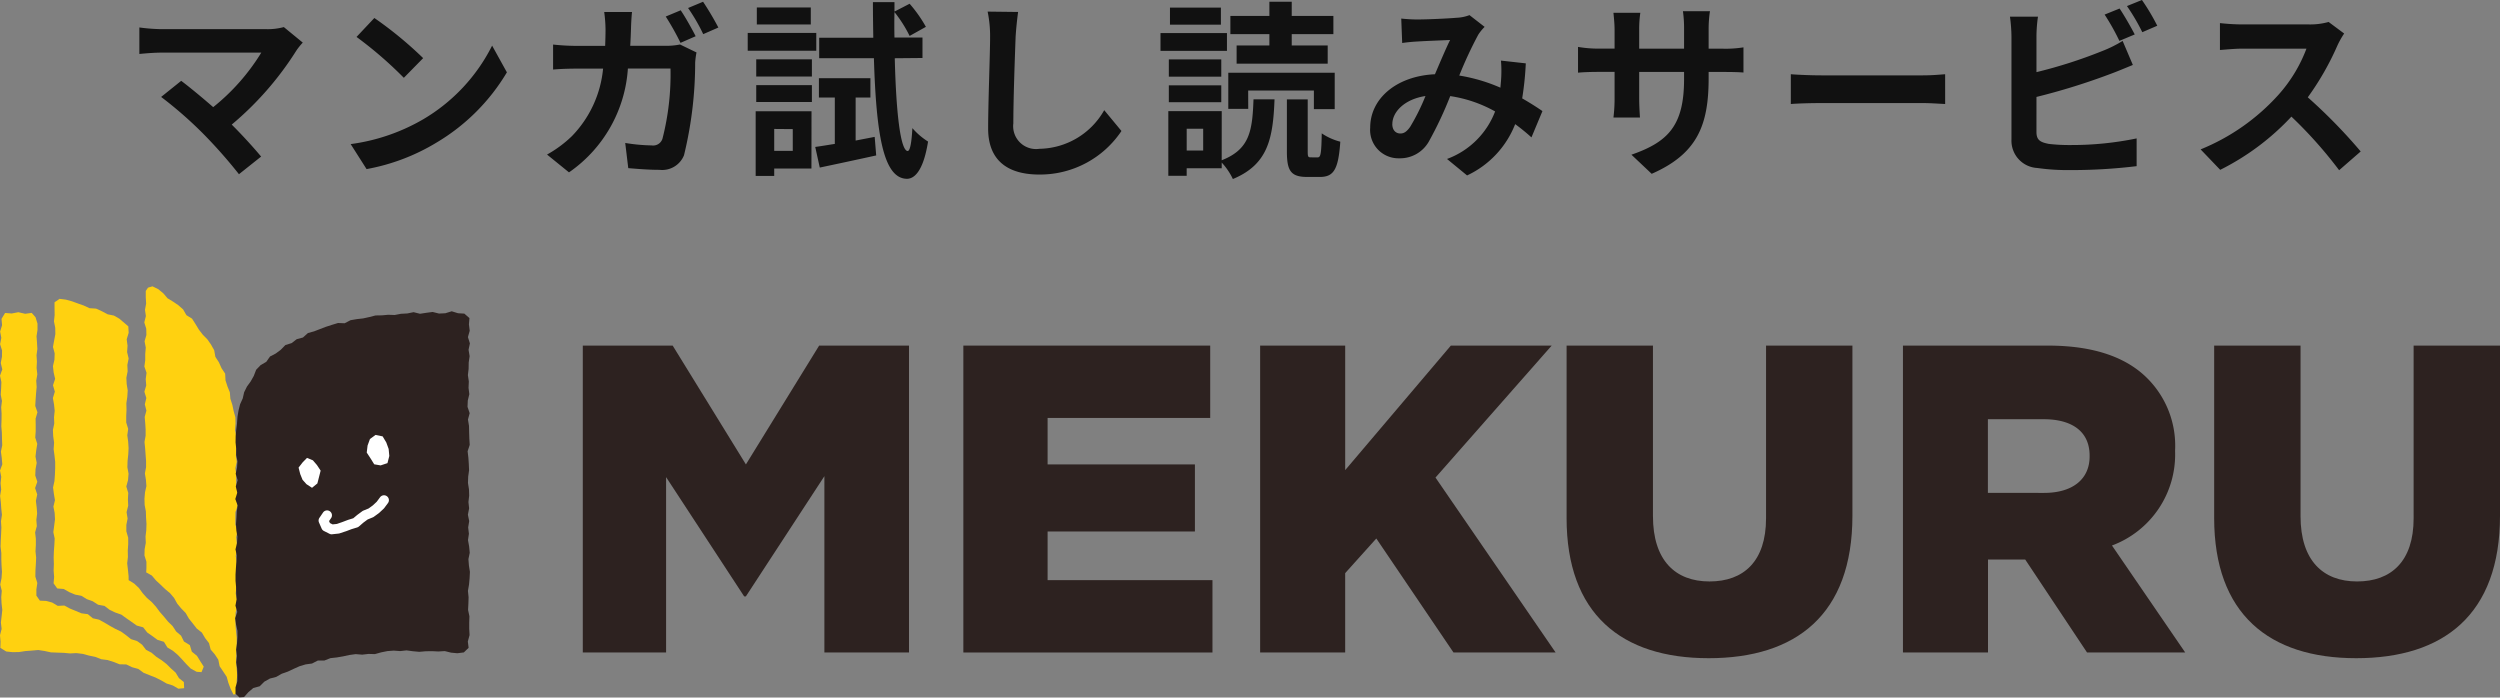
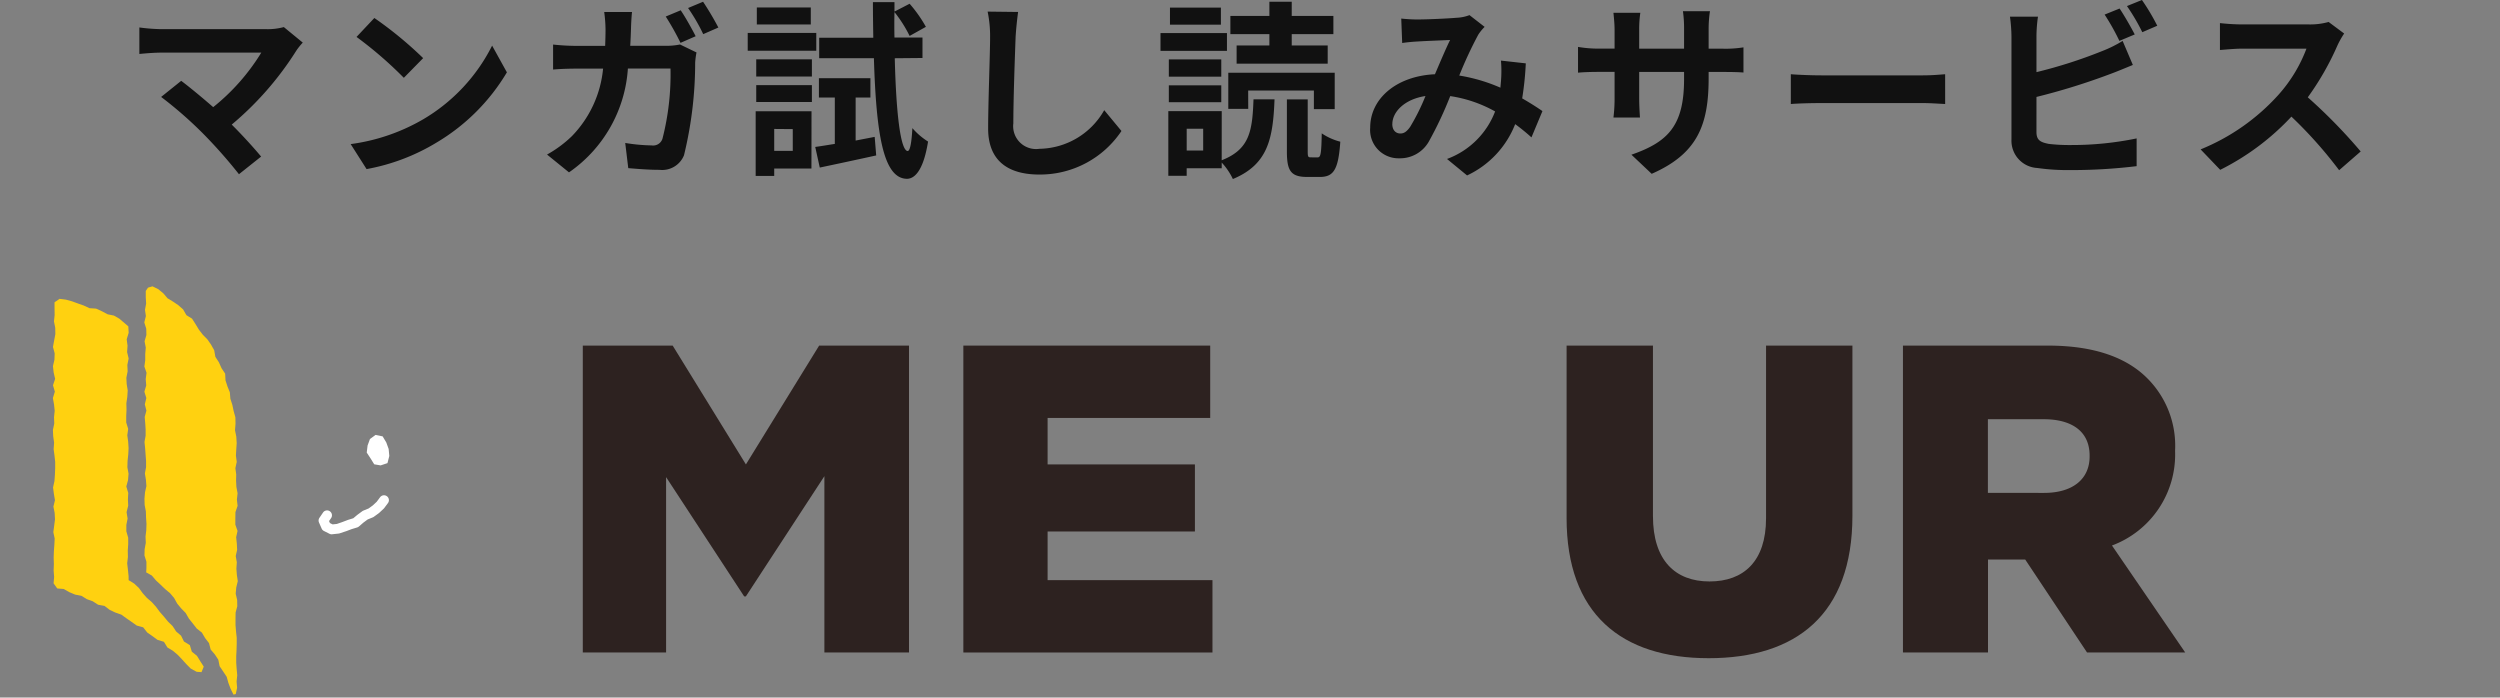
<svg xmlns="http://www.w3.org/2000/svg" width="127.606" height="35.603" viewBox="0 0 127.606 35.603">
  <rect x="0" y="0" width="127.606" height="35.603" fill="#808080" stroke="none" />
  <g transform="translate(-2.552)">
    <path d="M-79.559-10.65l-.966-.793a3.122,3.122,0,0,1-.9.106h-5.364a9.28,9.28,0,0,1-1.111-.087v1.353c.2-.019.725-.068,1.111-.068h5.113a10.727,10.727,0,0,1-2.455,2.783c-.609-.532-1.247-1.053-1.633-1.343l-1.024.822a20.559,20.559,0,0,1,2.126,1.856,25.184,25.184,0,0,1,1.846,2.088l1.131-.9c-.377-.454-.947-1.082-1.5-1.633a16.1,16.1,0,0,0,3.3-3.779A3.37,3.37,0,0,1-79.559-10.65Zm3.653-1.256-.909.966A20.1,20.1,0,0,1-74.4-8.853l.986-1.005A19.52,19.52,0,0,0-75.906-11.907ZM-77.114-5.47l.812,1.276a10.467,10.467,0,0,0,3.586-1.363A10.277,10.277,0,0,0-69.14-9.133l-.754-1.363a9.1,9.1,0,0,1-3.518,3.76A9.962,9.962,0,0,1-77.114-5.47ZM-60.268-12.3l-.764.319a13.188,13.188,0,0,1,.754,1.343l.773-.338C-59.688-11.337-60.026-11.945-60.268-12.3Zm1.14-.435-.764.319a9.2,9.2,0,0,1,.773,1.334l.773-.338A15.118,15.118,0,0,0-59.128-12.738Zm-3.624.522h-1.421a7.153,7.153,0,0,1,.068.889c0,.29-.01.57-.019.841h-1.382a11.776,11.776,0,0,1-1.276-.068v1.276c.416-.039.947-.048,1.276-.048h1.276a5.711,5.711,0,0,1-1.595,3.45,6.019,6.019,0,0,1-1.266.937l1.121.909a7,7,0,0,0,3.006-5.3h2.175A13.227,13.227,0,0,1-61.2-5.741a.5.5,0,0,1-.551.338A9.029,9.029,0,0,1-63.1-5.528l.155,1.285c.464.039,1.044.087,1.595.087A1.2,1.2,0,0,0-60.1-4.9a19.969,19.969,0,0,0,.57-4.736,4.178,4.178,0,0,1,.068-.512l-.841-.406a3.614,3.614,0,0,1-.725.068h-1.817c.019-.28.029-.561.039-.86C-62.8-11.578-62.781-11.984-62.752-12.216Zm9.124-.232h-2.755v.87h2.755Zm.28,1.3h-3.5v.909h3.5Zm-1.2,4.91v1.111h-.947V-6.243Zm.957-.909h-2.851v3.3h.947v-.377h1.9Zm-2.822-.474h2.841v-.86h-2.841Zm0-1.3h2.841v-.88h-2.841Zm5.074,3.267V-7.848h.754v-.986h-2.629v.986h.812V-5.48c-.367.058-.706.116-1,.155l.232,1.053c.831-.174,1.885-.4,2.88-.619l-.077-.947Zm3.412-4.214v-1.044h-1.43q-.015-.638,0-1.3a6.621,6.621,0,0,1,.773,1.218l.831-.464a6.814,6.814,0,0,0-.831-1.179l-.773.4v-.483h-1.1c0,.638.01,1.237.019,1.817H-53.2v1.044h2.793c.116,3.847.474,6.128,1.672,6.157.358.01.841-.329,1.092-1.9a3.618,3.618,0,0,1-.8-.686c-.039.725-.116,1.169-.242,1.169-.367-.029-.59-1.972-.657-4.736Zm4.881-2.349-1.556-.019a6.164,6.164,0,0,1,.126,1.3c0,.831-.1,3.373-.1,4.668,0,1.653,1.024,2.349,2.61,2.349a5,5,0,0,0,4.195-2.223l-.88-1.063a3.866,3.866,0,0,1-3.305,1.972,1.168,1.168,0,0,1-1.334-1.3c0-1.2.077-3.363.116-4.407C-43.151-11.327-43.1-11.82-43.045-12.226Zm12.825,1.711h-1.672v.928h4.649v-.928h-1.836v-.58h2.126v-.928h-2.126v-.725h-1.14v.725h-1.991v.928h1.991Zm-1.082,2.3h3.354v.947h1.063V-9.114h-5.432v1.846H-31.3Zm-1.392-4.233h-2.6v.87h2.6Zm.309,1.3h-3.392v.909h3.392Zm-.29,1.343h-2.677v.88h2.677Zm-2.677,2.184h2.677v-.86h-2.677ZM-33.6-5.141h-.841V-6.253h.841Zm.947-2.01h-2.726v3.3h.937v-.387h1.788v-.29a3.317,3.317,0,0,1,.57.841c1.788-.744,2.049-2.049,2.126-4.069h-1.073c-.058,1.614-.193,2.552-1.624,3.112ZM-28.1-4.793c-.145,0-.164-.029-.164-.309V-7.751h-1.063v2.658c0,.976.193,1.3,1.034,1.3h.648c.7,0,.947-.367,1.044-1.8a3.019,3.019,0,0,1-.947-.425c-.019,1.073-.058,1.227-.213,1.227Zm4.61-7.084.048,1.247c.251-.039.59-.068.783-.077.445-.029,1.276-.058,1.662-.077-.222.454-.5,1.111-.773,1.749-1.943.087-3.305,1.227-3.305,2.726A1.447,1.447,0,0,0-23.59-4.745,1.685,1.685,0,0,0-22.082-5.6a19,19,0,0,0,1.092-2.32,6.7,6.7,0,0,1,2.291.783,4.164,4.164,0,0,1-2.455,2.426l1.024.841a4.831,4.831,0,0,0,2.455-2.619,10.077,10.077,0,0,1,.831.677l.561-1.343c-.28-.193-.628-.416-1.034-.648a15.7,15.7,0,0,0,.184-1.788L-18.4-9.732a6.366,6.366,0,0,1,0,1.053c-.01.106-.019.213-.029.329a8.7,8.7,0,0,0-2.1-.619,20.592,20.592,0,0,1,.966-2.078,2.33,2.33,0,0,1,.329-.406l-.773-.6a2.076,2.076,0,0,1-.657.135c-.454.039-1.479.087-2.03.087C-22.9-11.83-23.232-11.849-23.493-11.878Zm-.454,5.383c0-.609.609-1.266,1.691-1.43a10.824,10.824,0,0,1-.783,1.575c-.174.242-.309.338-.5.338C-23.764-6.011-23.947-6.176-23.947-6.494ZM-7.8-8.833v-.319h.715c.512,0,.851.01,1.063.029v-1.285a5.727,5.727,0,0,1-1.063.068H-7.8v-1.015a6.089,6.089,0,0,1,.068-.9H-9.112a6.378,6.378,0,0,1,.058.9v1.015h-2.291V-11.3a5.907,5.907,0,0,1,.058-.87h-1.372c.029.29.058.59.058.87v.957h-.822a6.278,6.278,0,0,1-1.044-.087v1.314c.213-.019.561-.039,1.044-.039h.822v1.314a7.816,7.816,0,0,1-.058,1.015h1.353c-.01-.193-.039-.59-.039-1.015V-9.152h2.291v.367c0,2.378-.822,3.209-2.687,3.856l1.034.976C-8.377-4.977-7.8-6.436-7.8-8.833Zm4.195-.2v1.517c.358-.029,1.005-.048,1.556-.048h5.19c.406,0,.9.039,1.131.048V-9.036c-.251.019-.677.058-1.131.058h-5.19C-2.549-8.978-3.255-9.007-3.6-9.036ZM13.176-12.39l-.764.309a11.568,11.568,0,0,1,.754,1.343l.783-.329C13.765-11.424,13.417-12.032,13.176-12.39Zm1.14-.435-.764.309a10.246,10.246,0,0,1,.783,1.334l.764-.329A10.669,10.669,0,0,0,14.316-12.825Zm-5.306.851H7.58a8,8,0,0,1,.077,1.005V-5.7a1.394,1.394,0,0,0,1.324,1.45,10.758,10.758,0,0,0,1.624.106,27.464,27.464,0,0,0,3.441-.2V-5.76a16.373,16.373,0,0,1-3.363.338A9.039,9.039,0,0,1,9.561-5.48c-.435-.087-.628-.193-.628-.609V-7.877a33.36,33.36,0,0,0,3.789-1.179c.319-.116.754-.3,1.131-.454l-.522-1.227a6.25,6.25,0,0,1-1.053.522A24.374,24.374,0,0,1,8.933-9.143v-1.827A7.261,7.261,0,0,1,9.01-11.974Zm15.628.86-.793-.59a3.464,3.464,0,0,1-1,.126H19.438a10.8,10.8,0,0,1-1.14-.068v1.372c.2-.01.735-.068,1.14-.068h3.276a7.489,7.489,0,0,1-1.44,2.368A10.834,10.834,0,0,1,17.312-5.2l1,1.044a12.731,12.731,0,0,0,3.634-2.716,22.04,22.04,0,0,1,2.436,2.735l1.1-.957a27.171,27.171,0,0,0-2.7-2.764A14.21,14.21,0,0,0,24.3-10.515,4.566,4.566,0,0,1,24.638-11.114Z" transform="translate(97.565 12.825)" fill="#111" />
    <g transform="translate(2.552 14.615)">
      <path d="M279.28,28.4h4.588l3.738,6.065,3.738-6.065h4.587V44.065h-4.319v-9L287.605,41.2h-.089l-3.984-6.087v8.951H279.28Z" transform="translate(-249.533 -25.375)" fill="#2d2220" />
      <path d="M461.65,28.4h12.6v3.693h-8.3v2.372h7.519v3.423h-7.519v2.484h8.415v3.693H461.65Z" transform="translate(-412.478 -25.375)" fill="#2d2220" />
-       <path d="M603.871,28.4h4.341v6.356l5.393-6.356h5.147l-5.931,6.736,6.132,8.929H613.74L609.8,38.246l-1.589,1.768v4.051H603.87V28.4Z" transform="translate(-539.55 -25.375)" fill="#2d2220" />
      <path d="M750.74,37.195V28.4h4.408v8.705c0,2.26,1.141,3.334,2.886,3.334s2.886-1.029,2.886-3.222V28.4h4.409v8.683c0,5.057-2.886,7.273-7.34,7.273s-7.25-2.26-7.25-7.161Z" transform="translate(-670.777 -25.375)" fill="#2d2220" />
      <path d="M911.88,28.4h7.407c2.394,0,4.051.626,5.1,1.7a4.859,4.859,0,0,1,1.388,3.648v.045a4.954,4.954,0,0,1-3.222,4.811l3.738,5.46H921.28l-3.155-4.744h-1.9v4.744h-4.341V28.4Zm7.205,7.519c1.477,0,2.327-.716,2.327-1.858v-.045c0-1.231-.895-1.858-2.35-1.858h-2.842v3.76Z" transform="translate(-814.753 -25.375)" fill="#2d2220" />
-       <path d="M1061.05,37.195V28.4h4.409v8.705c0,2.26,1.141,3.334,2.886,3.334s2.886-1.029,2.886-3.222V28.4h4.409v8.683c0,5.057-2.887,7.273-7.34,7.273s-7.25-2.26-7.25-7.161Z" transform="translate(-948.034 -25.375)" fill="#2d2220" />
-       <path d="M1.857,26.867v-.323l.048-.322-.1-.323.005-.323.02-.323.015-.323-.033-.323.018-.323,0-.322-.037-.323.087-.323L1.855,23l.04-.323-.024-.323-.039-.323L1.9,21.7l-.109-.323.114-.323L1.8,20.737l.014-.323.059-.323-.061-.324.037-.323.053-.323L1.8,18.8l.022-.323,0-.323-.005-.323.095-.323-.112-.323.018-.323.023-.323.03-.323-.021-.323.055-.324-.037-.323.017-.323-.02-.324.042-.323-.018-.323-.024-.324.049-.323,0-.324-.1-.324-.195-.223-.334.045L.935,12.4.6,12.465l-.34-.026-.182.3.028.323-.1.323.061.323-.062.323.1.323L.1,14.671l-.061.323.078.323L0,15.639l.07.323-.012.323-.021.323L.1,16.93l-.039.323.02.323L.078,17.9l-.011.323.028.324.007.323.012.323-.067.323.042.323.029.324L0,20.482l.063.323-.034.324.031.323-.055.323.037.323.023.324.034.323-.048.324.019.323-.013.323-.017.324-.012.322.039.324,0,.323.012.323.022.324-.023.323L.012,26.3l.079.323-.027.324.016.323.037.324-.034.323-.037.324.037.324L0,28.885l.028.324-.009.324.3.185.33.034.326-.007.324-.05.326-.024.327-.029.326.05.323.07.325.013.326.011.325.03L3.9,29.8l.325.04.316.086.32.066.307.12.325.042.311.1.3.117.34.007.3.143.316.087.273.2.3.119.3.117.291.147.283.162.315.1.283.164.294-.026-.015-.314-.249-.2-.17-.281-.238-.213-.227-.226-.252-.195-.269-.174-.242-.207-.284-.151-.2-.26L7,29.187l-.315-.1-.25-.2L6.176,28.7l-.288-.137-.279-.154-.274-.163-.28-.153-.317-.071-.256-.21-.326-.043-.294-.124-.294-.12-.284-.153-.337.016-.282-.168-.308-.083-.321-.014Z" transform="translate(0 -11.079)" fill="#ffd110" />
      <path d="M29.213,20.129,29.18,19.8l-.038-.326.037-.327-.007-.327.022-.326,0-.327-.095-.327,0-.327.064-.327-.053-.327.084-.327-.015-.326.018-.327-.1-.327.088-.327.027-.327-.06-.327.01-.327.035-.327.016-.327-.021-.327-.044-.327.045-.326-.1-.327,0-.327.015-.327L29.1,11.3l.048-.327.021-.327-.053-.327L29.1,10l.065-.328-.015-.327.066-.327-.078-.327.022-.328-.043-.327.1-.328L29.2,7.376,29,7.206l-.253-.217-.281-.162-.325-.066-.287-.154-.3-.136-.337-.021-.293-.137-.3-.105-.3-.11-.311-.085-.321-.04-.258.175,0,.326.005.326-.034.325.065.326.005.326-.062.326-.059.326.087.325-.012.326-.076.326.036.326.075.326-.109.326.095.325-.1.327.058.326.034.325-.034.326.012.326-.069.326.016.326.045.326-.024.326.044.327.035.326,0,.326-.014.326-.023.325-.072.326.042.326.055.326-.079.326.064.326.017.326-.042.327-.043.326.069.326-.017.327-.024.326-.011.326.011.326-.013.327.026.327-.028.327.186.261.33.027.284.161.3.126.322.062.277.171.3.108.274.176.327.06.26.2.29.138.308.107.263.19.264.183.262.186.325.088.209.267.264.182.258.191.329.1.18.292.279.167.246.207.222.234.216.238.226.228.3.164.25.018.114-.281-.176-.274-.17-.278-.263-.213-.1-.332-.3-.184-.149-.3-.251-.214-.179-.274-.234-.228-.206-.25-.215-.245-.195-.264-.217-.241-.248-.213-.216-.243-.194-.265-.239-.223-.282-.174Z" transform="translate(-22.65 -5.334)" fill="#ffd110" />
      <path d="M69.207.235l0,.321.019.321-.058.322.045.321-.081.322.1.322.007.321-.093.321.062.322-.028.322,0,.321-.044.322.111.321-.043.322.027.322-.095.321.1.322-.077.321.08.322-.087.322.028.321L69.2,7.3l0,.322-.058.322.033.322.023.321.025.322,0,.321-.06.322.052.322.025.321-.072.322-.027.322.009.322.062.321.01.322.022.322-.011.323-.038.321.014.322-.059.322-.009.323.1.322,0,.323-.012.218.288.162.21.248.236.219.232.224.25.208.209.247.16.289.206.248.226.231.162.283.2.25.2.257.264.208.164.28.2.258.084.327.213.249.178.272.066.33.181.269.18.273.088.314.114.3.143.292.117-.026.07-.32-.027-.32.033-.32-.029-.32-.023-.32,0-.32.016-.32.009-.321v-.32l-.035-.32-.026-.32,0-.321.005-.32.085-.32-.006-.321-.075-.32.03-.32.077-.321-.047-.32-.024-.32.022-.321-.055-.32.071-.32-.016-.32-.034-.321.071-.32-.112-.32,0-.32.005-.321.11-.321-.036-.32.035-.321-.06-.32-.017-.321.007-.321-.042-.32.069-.321-.042-.321.019-.322L73.848,8l-.02-.328-.065-.324.025-.33-.006-.33-.088-.318-.068-.32-.1-.312-.028-.329-.121-.3-.1-.311-.017-.34-.186-.28-.134-.3L72.76,3.6,72.7,3.264l-.16-.287-.189-.271-.233-.236-.2-.26-.17-.281-.178-.279-.288-.178-.169-.293L70.871.965,70.6.781l-.28-.17L70.1.354l-.256-.21L69.55,0l-.228.067Z" transform="translate(-61.767)" fill="#ffd110" />
-       <path d="M124.712,12.467l-.027.323.04.324-.091.323.1.324-.068.324.054.324-.046.323-.005.324-.037.323.048.324-.015.324.04.324-.078.323-.014.324.109.324-.087.324.053.323.007.324.01.324.02.324-.107.324.038.324.022.324.014.324-.045.323-.011.324.051.324.01.324-.037.324.034.324-.062.324.066.325-.052.324.038.324-.047.323.058.324.031.324-.067.324.025.324.051.324-.016.324-.029.324-.056.324.033.324-.01.325-.016.324.069.324L124.7,28v.324l.018.324-.089.325.04.325-.244.235-.328.042-.323-.03-.322-.08-.325.02-.325-.016-.325.005-.325.029-.325-.03-.326-.044-.324.036-.327-.024-.325.024-.322.065-.318.089-.326-.009-.323.037-.331-.027-.323.044-.32.07-.321.055-.325.036-.308.121-.333,0-.3.154-.326.044-.312.094-.3.135-.3.141-.307.107-.282.162-.322.083-.284.16-.236.234-.332.092-.249.213-.218.246-.241.015-.195-.186v-.321l.094-.321,0-.321-.01-.321-.047-.321.035-.321-.04-.321.044-.321.023-.321v-.321l-.071-.321-.046-.321.108-.321-.093-.321.058-.321-.019-.321L112.8,26.2l-.028-.322,0-.321.019-.321.024-.321.022-.321-.067-.322.077-.321.021-.321-.054-.321-.018-.321.024-.321.016-.321.042-.321-.117-.321.1-.322-.075-.321.094-.321-.1-.322.069-.321.022-.322-.065-.321,0-.322-.032-.321.005-.322.03-.322.04-.322,0-.023.024-.322.053-.318.078-.313.136-.3.072-.316.144-.29.19-.262.158-.28.121-.315.227-.236.29-.169.191-.272.292-.153.259-.193.232-.238.32-.1.259-.2.318-.085.254-.228.315-.087.3-.116.3-.115.31-.1.311-.095.338.013.3-.156.321-.055.323-.036.317-.07.316-.081.326-.006.324-.029.326.012.32-.062.324-.017.322-.066.327.082.323-.05.323-.042.325.081.323-.016.326-.1.322.1.321.019Z" transform="translate(-100.75 -10.847)" fill="#2d2220" />
-       <path d="M144.242,82.825l-.085.336-.082.318-.273.223-.284-.186-.2-.224L143.2,83l-.084-.33.207-.267.224-.228.3.124.207.241Z" transform="translate(-127.876 -73.418)" fill="#fff" />
      <path d="M176.886,71.918l.033.357-.094.365-.349.116-.327-.056-.182-.293-.2-.306.043-.36.121-.331.287-.21.361.075.187.313Z" transform="translate(-157.048 -63.616)" fill="#fff" />
      <path d="M155.43,104.223a.25.25,0,0,1-.112-.027l-.284-.143a.25.25,0,0,1-.117-.123l-.135-.309a.25.25,0,0,1,.022-.241l.189-.277a.25.25,0,0,1,.413.281l-.111.163.044.1.138.069.216-.023.272-.094.3-.114.016-.005.25-.077.2-.168.013-.01.247-.182a.251.251,0,0,1,.054-.03l.267-.109.214-.155.2-.186.174-.233a.25.25,0,1,1,.4.3l-.187.25a.25.25,0,0,1-.029.033l-.227.212-.024.02-.251.182a.25.25,0,0,1-.052.029l-.266.109-.215.159-.232.2a.25.25,0,0,1-.088.048l-.291.089-.295.112-.007,0-.3.1a.25.25,0,0,1-.055.012l-.317.034Z" transform="translate(-138.499 -91.565)" fill="#fff" />
    </g>
  </g>
</svg>